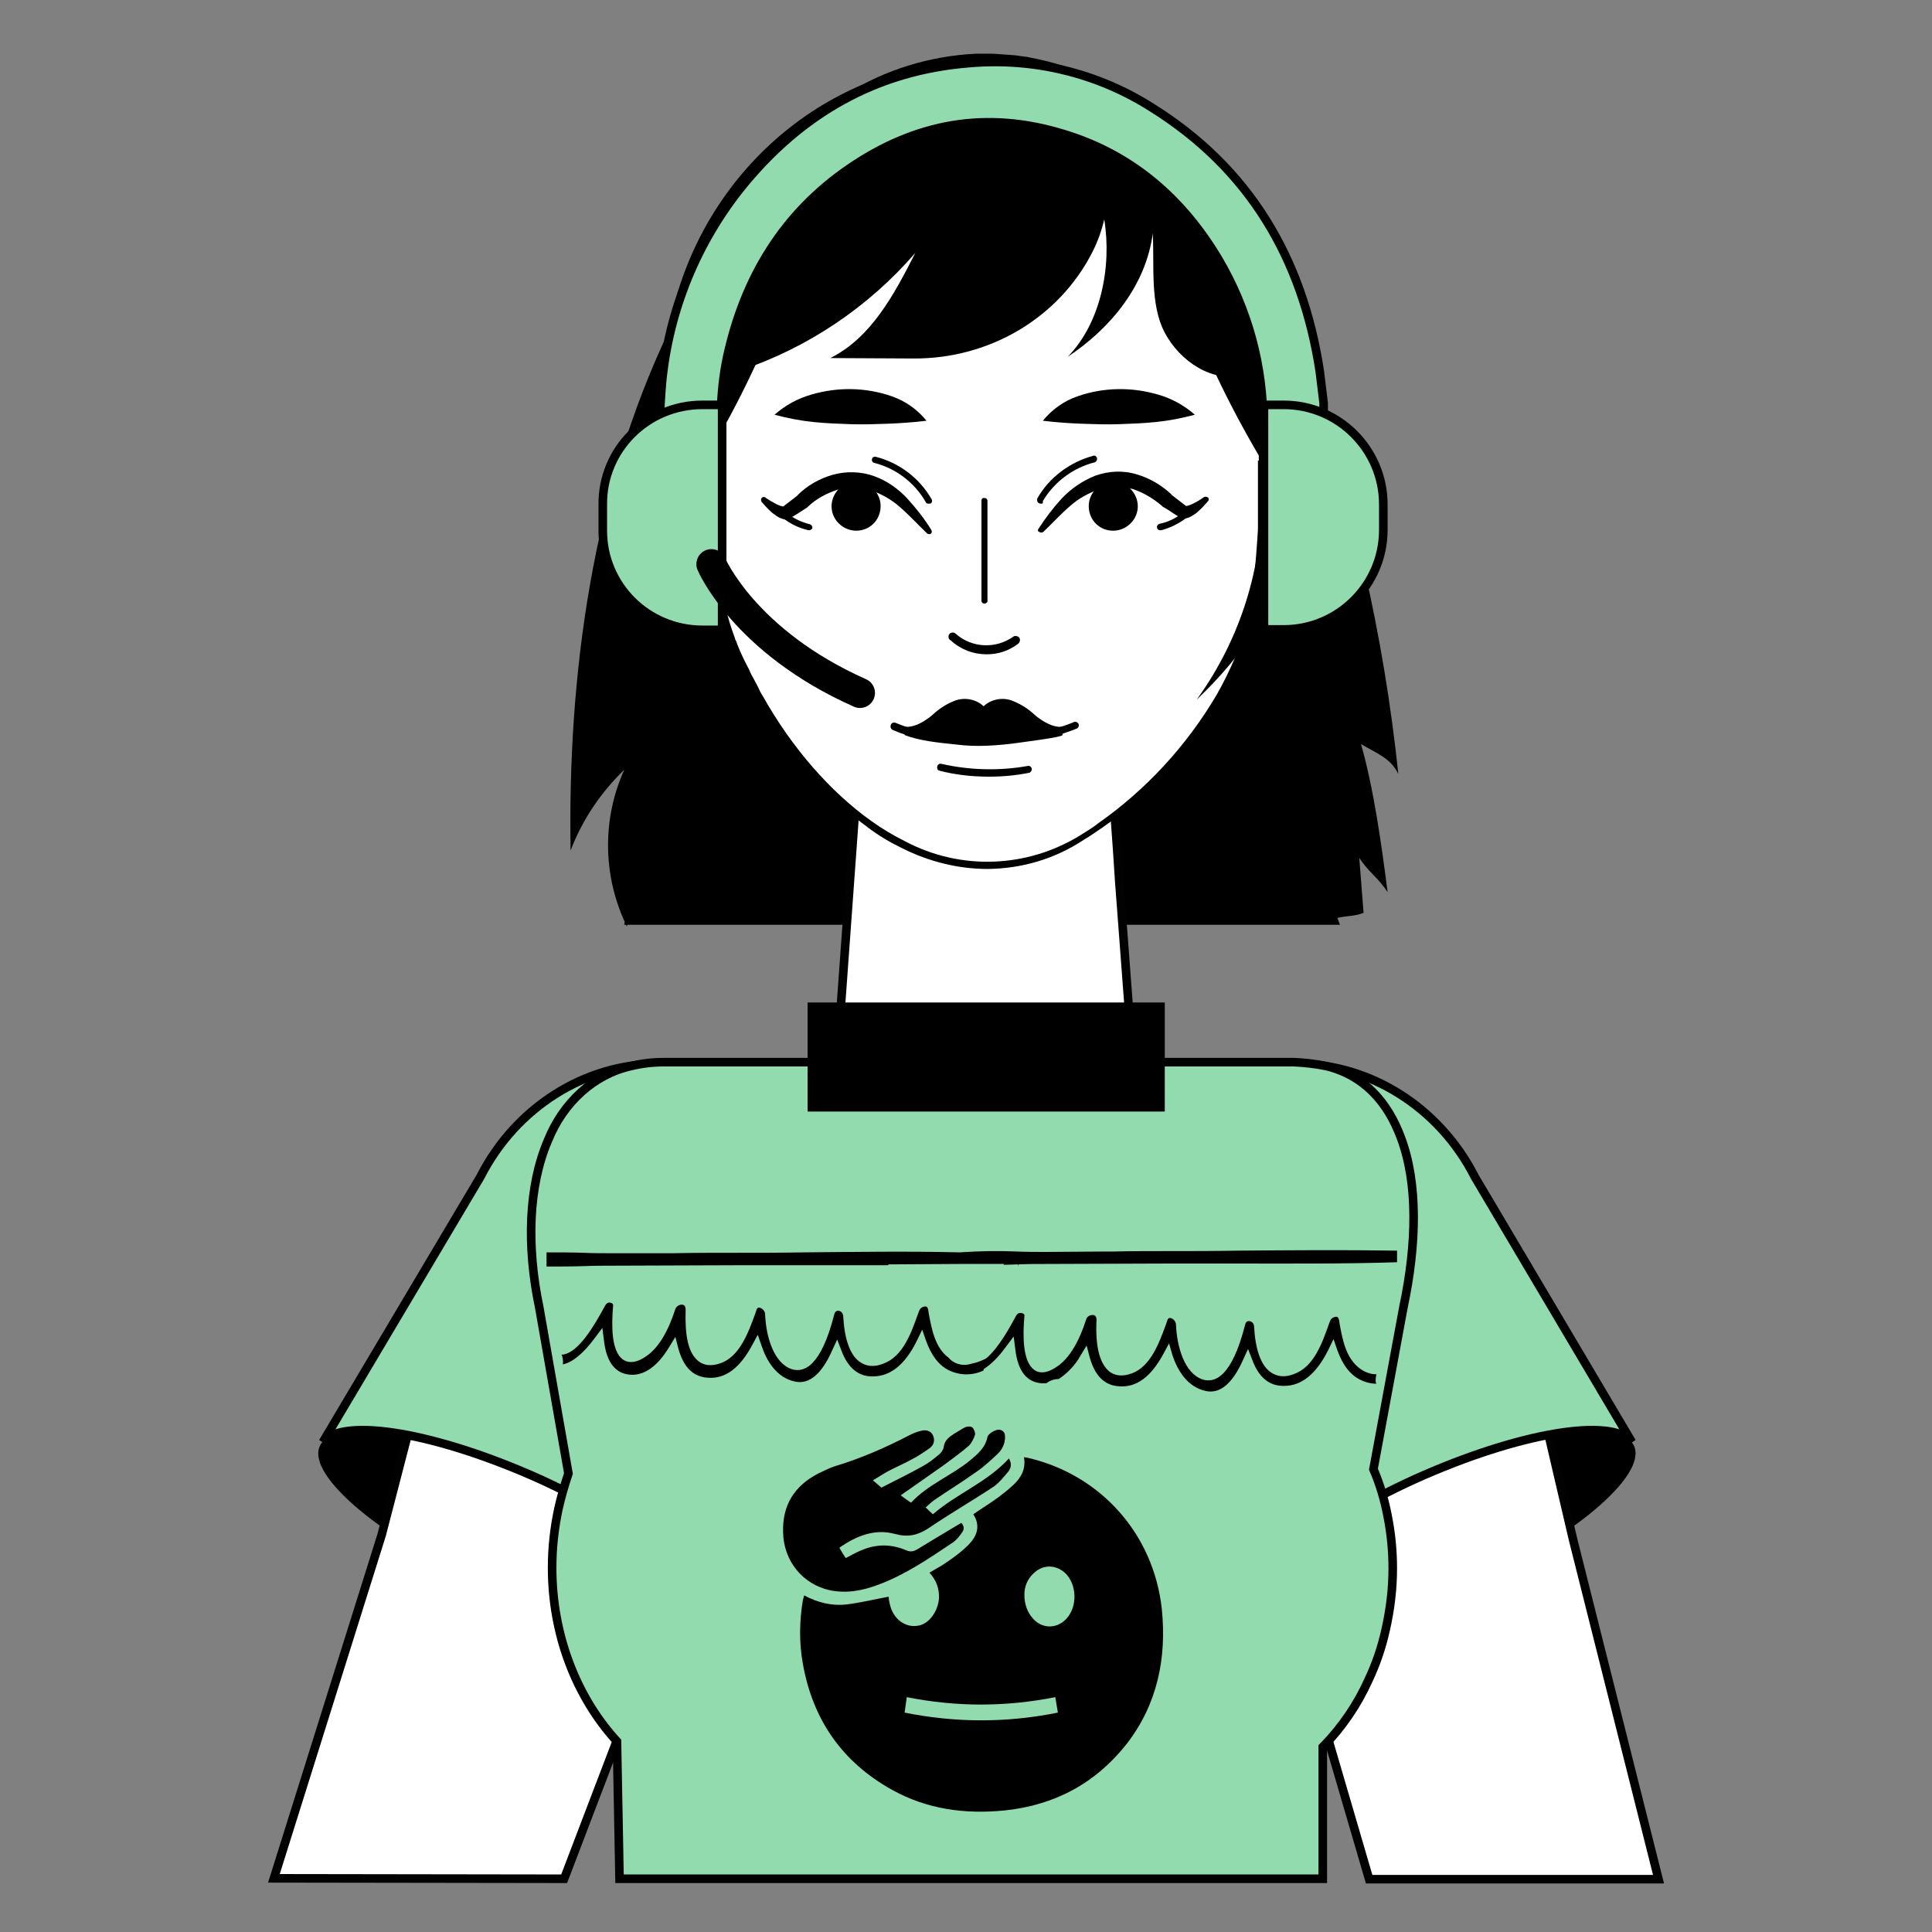
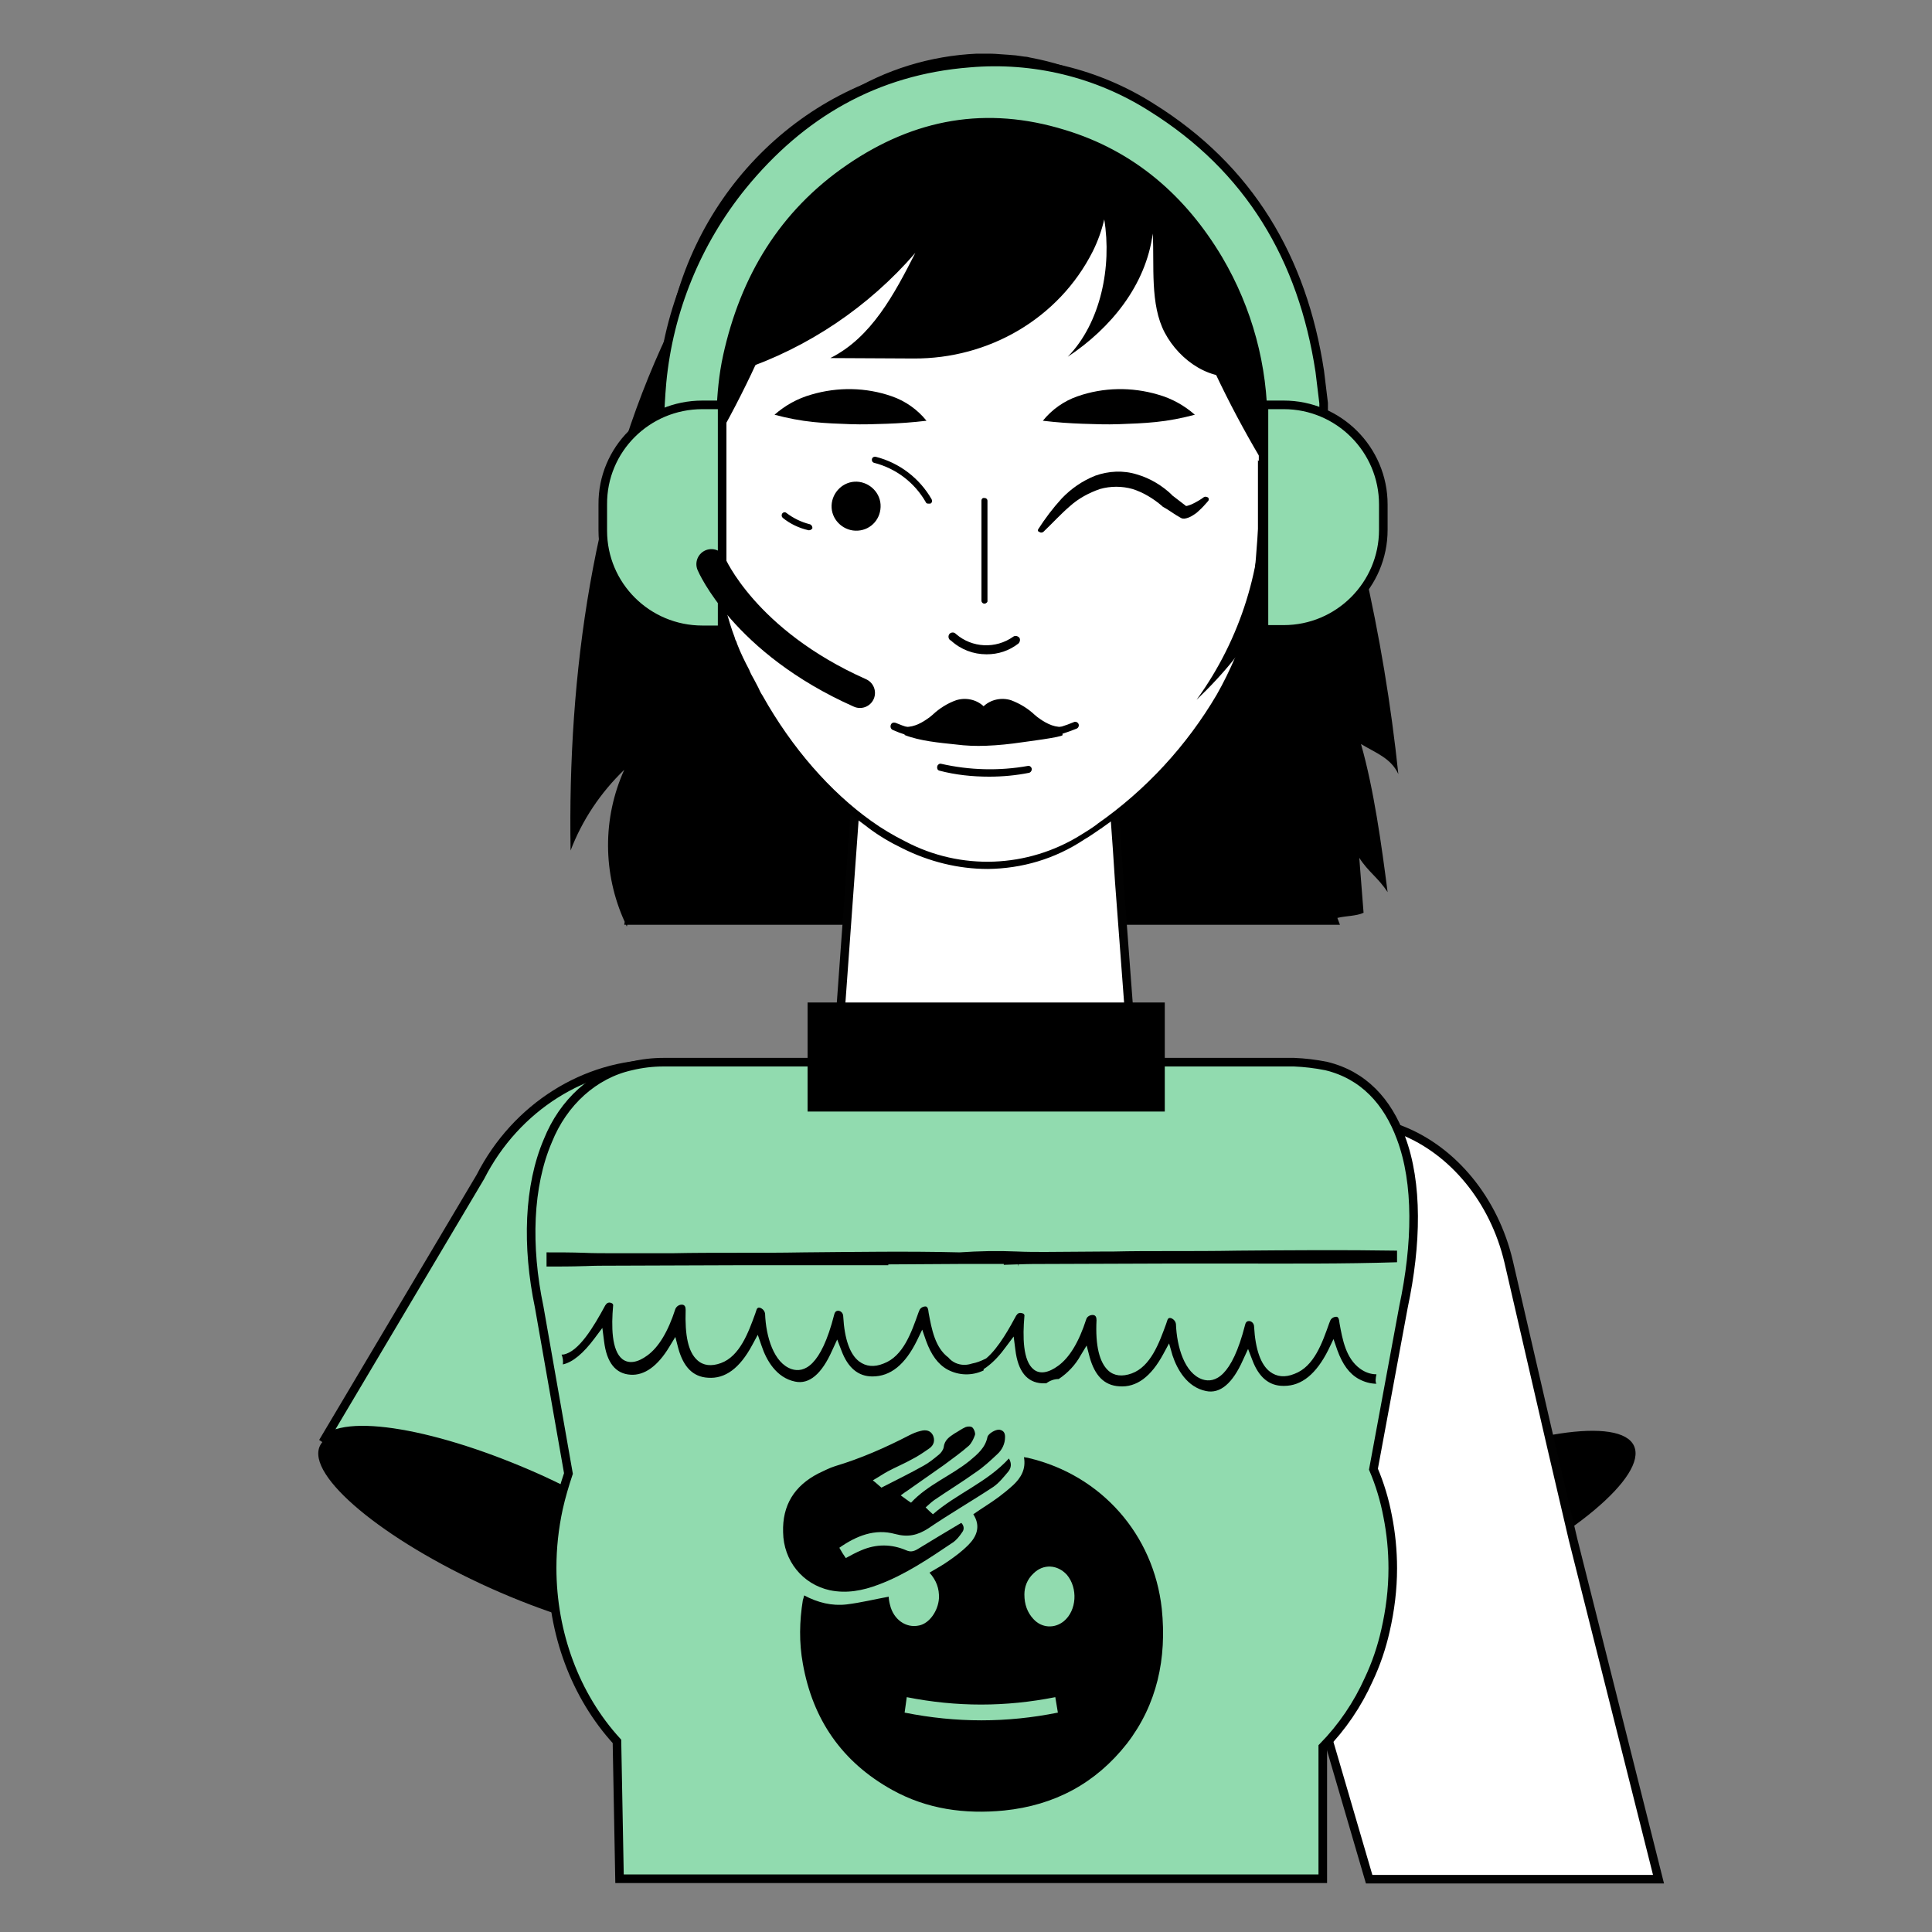
<svg xmlns="http://www.w3.org/2000/svg" version="1.1" id="Layer_1" x="0px" y="0px" viewBox="0 0 450 450" style="enable-background:new 0 0 450 450;" xml:space="preserve">
  <rect x="0" y="0" width="450" height="450" fill="#808080" stroke="none" />
  <style type="text/css">
	.st0{fill:#FFFFFF;stroke:#020202;stroke-width:2;stroke-miterlimit:10;}
	.st1{fill:#FFFFFF;}
	.st2{fill:#91DBAF;stroke:#000000;stroke-width:2;stroke-miterlimit:10;}
	.st3{fill:none;stroke:#000000;stroke-width:7;stroke-linecap:round;stroke-linejoin:round;}
</style>
  <path d="M325.7,180.3c-3.4-32.4-10.7-64.3-21.7-95c-0.3-4.6-1-9.1-2.1-13.5c-3.2-13.3-10-25.5-19.6-35.3  c-11.1-11.6-25.8-19.2-41.6-21.7c-0.5-0.1-1-0.2-1.6-0.2c-0.5,0-1.4-0.2-2-0.2l-3.8-0.3c-1-0.1-2-0.1-3.1-0.1h-1.7  c-34.6,0.3-63.5,24.9-71.7,57.9c-0.4,1.9-0.8,3.7-1.2,5.6c-17.5,36.8-23.4,79.4-22.7,120.6c2.7-7.1,7-13.5,12.5-18.8  c-5.1,11.3-5,24.2,0.1,35.4l-0.1,0.7h0.4c0.1,0.1,0.1,0.3,0.2,0.4l0.1-0.4h166l-0.6-1.6c2-0.5,4.4-0.4,6.1-1.2  c-0.3-4.3-0.7-8.5-1-12.8c2.1,3.3,4.4,4.6,6.6,8c-1.4-10.9-3.2-24-6.2-34.5C320.5,175.4,324,176.6,325.7,180.3L325.7,180.3z" />
  <path class="st0" d="M264.6,257.1c0.6,20.4-15.4,37.3-35.2,37.3c-19.5,0-35.2-16.2-35.2-36.1v-1.1l3.9-53.9l0.5-6.9L201,163h56.7  l2.5,34.7l0.5,7.6L264.6,257.1z" />
  <path class="st1" d="M277.5,108.9c-7.1,11.5-6.4,25,1.6,30.3s20.2,0.3,27.3-11.1s6.4-25-1.6-30.3S284.5,97.4,277.5,108.9  L277.5,108.9z" />
  <path d="M286.2,142c-2.7,0-5.4-0.7-7.7-2.2c-8.3-5.5-9-19.6-1.8-31.3c4.3-6.8,10.6-11.8,17.1-13.2c3.9-0.9,8-0.3,11.4,1.8  c8.3,5.5,9,19.6,1.8,31.3c-4.3,6.8-10.7,11.8-17.1,13.2C288.7,141.9,287.4,142,286.2,142L286.2,142z M297.5,96.4  c-1.1,0-2.3,0.1-3.4,0.4c-6,1.4-12.1,6-16.1,12.5c-6.9,11-6.3,24.2,1.3,29.2c3,1.9,6.7,2.5,10.1,1.6c6-1.3,12.1-6,16.1-12.5  c6.9-11,6.3-24.2-1.3-29.2C302.3,97.1,299.9,96.4,297.5,96.4L297.5,96.4z" />
  <path d="M301.5,122.2c-0.4,0-0.7-0.3-0.7-0.8v-0.1c0-0.2,0.1-0.5,0.3-0.6c4.2-3.4,4.9-9.6,1.5-13.8l0,0c-1.1-1.3-2.5-2.4-4.1-2.9  c-0.4-0.2-0.6-0.7-0.4-1.1s0.6-0.6,1-0.4c5.8,2.3,8.7,8.9,6.5,14.7c-0.7,1.9-1.9,3.5-3.5,4.7C301.9,122.1,301.8,122.2,301.5,122.2z" />
  <path class="st1" d="M181.2,108.9c7.1,11.5,6.5,25-1.6,30.3s-20.2,0.3-27.3-11.1s-6.4-25,1.6-30.3S174.2,97.4,181.2,108.9z" />
  <path d="M172.5,142c-1.2,0-2.5-0.1-3.7-0.4c-6.4-1.4-12.8-6.3-17.1-13.2c-7.4-11.8-6.5-25.9,1.8-31.3c3.4-2.1,7.5-2.8,11.4-1.8  c6.4,1.4,12.8,6.3,17.1,13.2c7.4,11.8,6.5,25.9-1.8,31.3C177.9,141.3,175.2,142.1,172.5,142L172.5,142z M161.1,96.4  c-2.4,0-4.8,0.7-6.8,2c-7.6,5-8.2,18.2-1.3,29.2c4.1,6.5,10.1,11.3,16.1,12.5c3.4,0.9,7.1,0.3,10.1-1.6c7.6-5.1,8.2-18.1,1.3-29.2  c-4.1-6.5-10.1-11.3-16.1-12.5C163.3,96.5,162.2,96.4,161.1,96.4z" />
  <path d="M157.1,122.2c-0.2,0-0.4-0.1-0.5-0.2c-4.9-3.9-5.7-11.1-1.8-16l0,0c1.2-1.6,2.9-2.8,4.7-3.5c0.4-0.1,0.8,0,0.9,0.4  s0,0.8-0.4,0.9c-5.1,2-7.5,7.7-5.6,12.7l0,0c0.7,1.6,1.7,3,2.9,4.1c0.3,0.2,0.4,0.7,0.1,1l0,0C157.6,121.9,157.4,122.1,157.1,122.2  L157.1,122.2z" />
  <path class="st1" d="M296.3,89.9v3.2c-0.1,3.1-0.4,6.2-0.7,9.2l-0.4,4.3l-0.2,2.3l-0.3,3.4c-0.2,2.1-0.3,4.1-0.4,6.1  c-0.1,1.3-0.1,2.5-0.2,3.9c-0.3,5.2-0.5,10.2-1.3,15.2c0,0.1,0,0.2-0.1,0.2c-0.1,0.9-0.3,2-0.4,2.8c-0.2,1.1-0.4,2.1-0.6,3.1  c-0.3,1.6-0.7,3.1-1.2,4.6c-0.1,0.6-0.3,1.1-0.5,1.7c-0.3,1.1-0.8,2.2-1.3,3.4c-1.2,3-2.7,6-4.3,8.8c-7.1,12-16.6,22.4-28.1,30.4  l-0.1,0.1c-1.3,0.9-2.5,1.8-3.9,2.5c-12.6,7.8-28.4,8.4-41.5,1.5c-2.8-1.4-5.5-3-8-4.8c0,0-0.1,0-0.1-0.1  c-10.2-7.4-19-17.9-25.7-29.6c-0.5-0.9-0.9-1.7-1.4-2.5c-0.2-0.4-0.4-0.9-0.6-1.4c-0.4-0.7-0.7-1.5-1.2-2.2c-1-2-2-4.1-2.8-6.1  c-0.2-0.6-0.4-1.2-0.6-1.7c-3.1-8.2-4.2-17.4-4.9-26.4l-0.3-4.2c-0.1-1.6-0.2-3.2-0.4-4.7l-0.4-4.2c-0.1-0.4-0.1-1-0.2-1.4  c-0.1-0.5-0.2-1-0.2-1.6c-0.3-1.9-0.6-3.9-0.8-5.9c-0.3-3.3-0.5-6.6-0.5-10.1v-1c0-1.6,0.1-3.2,0.1-4.7l0.1-1.7  c0.1-1.8,0.4-3.6,0.6-5.4c1.5-10.3,4.8-20.2,9.9-29.3c1.2-2.2,2.5-4.3,4-6.3c4.6-6.7,10.4-12.5,17-17.2c0.4-0.3,0.9-0.7,1.5-1  s1.2-0.8,1.8-1.2c2.3-1.4,4.7-2.7,7.1-3.8c7.2-3.3,15-5.2,23-5.4c0-0.1,0.1-0.1,0.1,0V13h1.7c1,0,2.1,0,3.1,0.1l4,0.3  c0.7,0.1,1.5,0.2,2.1,0.3s1.2,0.2,1.7,0.3c4.6,0.9,9.1,2.3,13.4,4.2c3.3,1.5,6.5,3.2,9.5,5.3c0.1,0.1,0.3,0.2,0.4,0.3  c1.9,1.3,3.8,2.7,5.5,4.2c6.7,5.8,12.4,12.7,16.7,20.5c0.3,0.4,0.5,0.9,0.8,1.4c4.5,8.5,7.5,17.8,8.8,27.3v0.2  c0.3,1.7,0.4,3.5,0.6,5.4c0,0.3,0.1,0.6,0.1,0.9c0.1,1.8,0.2,3.6,0.2,5.5C296.3,89.4,296.3,89.7,296.3,89.9L296.3,89.9z" />
  <path d="M230.1,202.4c-6.9,0-13.7-1.7-19.9-4.8c-2.9-1.4-5.6-3-8.1-4.9l-0.1-0.1c-9.9-7.1-18.8-17.4-25.9-29.8  c-0.4-0.6-0.7-1.2-1.1-1.9l-0.9-1.9c-0.4-0.7-0.7-1.5-1.1-2.2c-1.1-2.1-2-4.3-2.8-6.2L170,150c-0.1-0.4-0.3-0.7-0.4-1.2  c-3.2-8.3-4.3-17.7-5.1-26.5c-0.1-1.4-0.2-2.8-0.3-4.2l-0.7-8.9c-0.1-0.3-0.1-0.7-0.2-1.2s-0.2-1.2-0.3-1.7  c-0.3-1.7-0.5-3.6-0.8-5.9c-0.3-3.5-0.5-7-0.5-10.2v-0.9c0-1.4,0-2.9,0.1-4.7l0.1-1.7c0.1-1.9,0.4-3.7,0.6-5.4  c1.5-10.4,4.8-20.4,10-29.5c5.3-9.4,12.6-17.6,21.3-23.9c0.4-0.3,0.9-0.7,1.5-1s1.2-0.8,1.8-1.2c9.1-5.7,19.6-8.9,30.4-9.4h1.9  c1.1,0,2.1,0,3.2,0.1c1.6,0.1,2.8,0.2,4,0.3c0.7,0.1,1.4,0.2,2.1,0.3c0.4,0,0.8,0.1,1.2,0.2l0.5,0.1c4.7,0.9,9.2,2.3,13.5,4.3  c3.3,1.5,6.5,3.2,9.6,5.3l0.2,0.2l0.2,0.1c1.9,1.3,3.8,2.7,5.6,4.2c6.9,5.8,12.6,12.8,16.9,20.7v0.1c0.2,0.2,0.3,0.5,0.4,0.7  l0.3,0.5l0.1,0.1c4.5,8.6,7.6,17.9,9,27.4v0.3c0.2,1.4,0.4,3,0.6,5.3c0,0.3,0.1,0.6,0.1,0.9c0.1,1.6,0.2,3.5,0.2,5.5V90  c0,1.1,0,2.1-0.1,3.2c-0.1,3.3-0.4,6.4-0.7,9.2l-1,10c-0.1,1.4-0.2,2.6-0.3,4l-0.1,2.1c-0.1,1.3-0.1,2.5-0.2,3.9  c-0.3,5-0.5,10.2-1.3,15.3c0,0.1,0,0.2-0.1,0.3c-0.1,1-0.2,1.9-0.4,2.8c-0.2,1.1-0.4,2.1-0.6,3.1c-0.3,1.6-0.7,3-1.2,4.5  c-0.1,0.6-0.3,1.2-0.5,1.8c-0.2,0.8-0.6,1.7-1,2.6l-0.3,0.7c-1.3,3-2.7,6-4.4,8.8c-7.1,12.1-16.7,22.5-28.2,30.5  c-0.1,0.1-0.2,0.2-0.3,0.2c-1.2,0.8-2.4,1.7-3.8,2.5C245.7,200.1,238,202.3,230.1,202.4L230.1,202.4z M202.9,191.2  c2.5,1.8,5.2,3.4,8,4.8c12.9,6.8,28.4,6.2,40.8-1.5c1.3-0.8,2.6-1.6,3.8-2.5l0.1-0.1c11.3-7.9,20.8-18.2,27.8-30.1  c1.6-2.8,3-5.7,4.3-8.7l0.3-0.7c0.3-0.9,0.6-1.7,1-2.5c0.2-0.5,0.4-1,0.5-1.6c0.5-1.5,0.9-3.1,1.2-4.6c0.3-1.1,0.4-2,0.6-3.1  s0.3-1.9,0.4-2.8c0-0.1,0-0.2,0.1-0.2c0.6-5.1,0.9-10.2,1.3-15.2c0.1-1.3,0.1-2.5,0.2-3.8l0.1-2.1c0.1-1.4,0.2-2.6,0.3-4l1-10.1  c0.4-3,0.7-6.1,0.7-9.2c0.1-1.1,0.1-2.1,0.1-3.2v-0.8c0-2-0.1-3.9-0.2-5.5c0-0.3,0-0.6-0.1-0.9c-0.2-2.2-0.4-3.8-0.6-5.3v-0.3  c-1.4-9.4-4.3-18.6-8.7-27c-0.1-0.2-0.2-0.3-0.3-0.5c-0.2-0.3-0.3-0.5-0.4-0.8c0-0.1-0.1-0.1-0.1-0.2c-4.3-7.6-9.9-14.5-16.5-20.2  c-1.7-1.5-3.5-2.8-5.4-4.1l-0.2-0.2l-0.2-0.1c-2.9-2-6.1-3.7-9.4-5.1c-4.2-1.9-8.6-3.3-13.1-4.2l-0.5-0.1c-0.3-0.1-0.7-0.1-1-0.2  l-2.1-0.3c-1.3-0.2-2.7-0.3-4-0.3c-1-0.1-2-0.1-3-0.1H228c-7.9,0.2-15.6,2-22.8,5.3c-2.4,1.2-4.8,2.4-7.1,3.8  c-0.6,0.4-1.1,0.7-1.7,1.2c-0.5,0.4-1,0.6-1.4,0.9c-6.6,4.6-12.3,10.4-16.9,17.1c-1.5,2-2.8,4.1-4,6.3c-5.1,9-8.4,18.9-9.8,29.1  c-0.3,1.7-0.5,3.5-0.6,5.3l-0.1,1.7c-0.1,1.8-0.1,3.3-0.1,4.7v1c0,3.3,0.2,6.6,0.5,10.1c0.2,1.9,0.5,3.9,0.8,5.8  c0,0.5,0.1,1,0.2,1.5v0.2c0,0.4,0.1,0.8,0.2,1.2l0.7,9l0.3,4.2c0.7,8.7,1.8,18,4.9,26.2c0.1,0.4,0.2,0.7,0.4,1l0.2,0.6  c0.8,2.1,1.8,4.1,2.8,6c0.3,0.8,0.7,1.5,1.1,2.2l1,1.9c0.3,0.7,0.6,1.3,1,1.9C184.5,174.3,193.4,184.4,202.9,191.2L202.9,191.2z" />
  <path d="M194.5,24.4c-4.7,29-14.8,56.9-29.9,82.1c-0.1,0.4-0.3,0.7-0.5,1c-0.1-0.5-0.2-1-0.2-1.5c-0.4-1.9-0.6-3.9-0.7-5.9  c-0.3-3.4-0.5-6.7-0.5-10.1v-0.8c0-3.9,0.3-7.9,0.8-11.8c1.8-12.8,6.5-25,13.9-35.7C182,35.1,187.8,29.2,194.5,24.4L194.5,24.4z   M296.5,89.9c0,1.1,0,2.1-0.1,3.2c-0.1,3.1-0.4,6.2-0.7,9.2l-0.4,4.3L295,109c-0.5-1-1.1-1.7-1.5-2.4c-15.1-25.5-25.3-53.6-30-82.9  c1.9,1.2,3.7,2.6,5.5,4.1c7.2,6.1,13.1,13.5,17.6,21.9c4.5,8.5,7.5,17.8,8.9,27.3v0.2c0.5,3.9,0.8,7.8,0.8,11.8  C296.4,89.3,296.5,89.6,296.5,89.9L296.5,89.9z" />
  <path d="M296.2,83.6c-1.8,1.9-4.1,3.2-6.6,3.8c-7.3,1.8-14.8-3.3-18.3-9.9s-2.4-15.7-2.8-23.1c-1.6,12-9.7,22-19.8,28.7  c7.7-7.9,10.3-21,8.5-32c-0.6,2.6-1.5,5.1-2.7,7.5c-7.9,15.6-24.2,25-41.7,24.9l-19.4-0.1c9.6-4.8,14.9-14.9,19.8-24.5  c-10.9,12.6-25,22.1-40.8,27.4c-3.2,1.2-6.9,0.4-9.4-2v-0.1c0.1-2.3,0.4-4.7,0.7-6.9c1.5-10.3,4.8-20.2,9.9-29.3  c1.2-2.2,2.5-4.3,4-6.3c4.6-6.7,10.4-12.5,17-17.2c0.4-0.3,0.9-0.7,1.5-1s1.2-0.8,1.8-1.2c2.3-1.5,4.7-2.7,7.2-3.8  c7.2-3.3,15-5.2,23-5.4c0-0.1,0-0.1,0.1,0V13h1.7c1.1,0,2.1,0,3.2,0.1l4,0.3c0.7,0.1,1.5,0.2,2.1,0.3s1.1,0.2,1.7,0.3  c4.6,0.8,9,2.2,13.3,4.2c3.3,1.5,6.5,3.2,9.5,5.3c0.1,0.1,0.3,0.2,0.4,0.3c1.9,1.3,3.7,2.7,5.5,4.2c6.8,5.8,12.4,12.7,16.7,20.5  c0.3,0.4,0.5,0.9,0.8,1.4c4.5,8.5,7.5,17.8,8.8,27.3v0.2C296,79.5,296.1,81.6,296.2,83.6z" />
  <path d="M277.2,67.4c21.7,28,22.3,66.9,1.5,95.6c12.9-12.3,21.4-26.1,23.1-43.9c1.8-17.9-2.8-35.9-13-50.8c-1.3-1.9-2.8-3.8-5-4.5  S277.6,65.2,277.2,67.4z" />
  <path d="M242.9,98c2.1-2.6,4.9-4.6,8.1-5.7c6-2.1,12.6-2.2,18.7-0.4c3.2,0.9,6.1,2.5,8.6,4.7c-3,0.8-6.1,1.4-9.1,1.7  c-2.9,0.3-5.8,0.4-8.6,0.5s-5.7,0-8.5-0.1S246.2,98.4,242.9,98z M215.8,98c-2.1-2.6-4.9-4.6-8.1-5.7c-6-2.1-12.6-2.2-18.7-0.4  c-3.2,0.9-6.1,2.5-8.6,4.7c3,0.8,6.1,1.4,9.1,1.7c2.9,0.3,5.8,0.4,8.6,0.5s5.7,0,8.5-0.1S212.5,98.4,215.8,98z M241.8,123.3  c1.6-2.5,3.4-4.9,5.5-7.2c2.2-2.3,4.8-4.1,7.8-5.3c3.1-1.1,6.5-1.3,9.7-0.3c3.1,0.9,5.9,2.6,8.2,4.8l-0.2-0.1c1.3,1,2.6,2,3.9,3  l-1-0.3c0,0.1,0.4,0,0.9-0.1c0.4-0.1,0.9-0.3,1.3-0.5c0.8-0.4,1.7-0.9,2.5-1.5c0.3-0.2,0.7-0.1,1,0.1c0.2,0.2,0.2,0.6,0,0.8  c-0.7,0.8-1.4,1.6-2.2,2.3c-0.4,0.4-0.8,0.7-1.3,1c-0.6,0.4-1.3,0.7-2,0.8c-0.3,0-0.5,0-0.7-0.1l-0.2-0.1c-1.5-0.8-2.7-1.8-4.2-2.6  l-0.1-0.1l-0.1-0.1c-2-1.7-4.3-3.1-6.8-3.9c-2.5-0.7-5.1-0.7-7.6,0c-2.6,0.9-5,2.2-7,4c-2.1,1.8-4.1,4-6.2,6c-0.3,0.2-0.7,0.2-0.9,0  C241.7,123.8,241.7,123.5,241.8,123.3L241.8,123.3z" />
-   <path d="M253.6,117.5c0.2-3.1,3-5.5,6.1-5.3s5.5,3,5.3,6.1s-3,5.5-6.1,5.3l0,0C255.7,123.4,253.4,120.7,253.6,117.5L253.6,117.5  L253.6,117.5z M270.2,123.5c-0.4,0-0.7-0.3-0.7-0.6c-0.1-0.4,0.2-0.8,0.6-0.9c2-0.4,3.8-1.3,5.4-2.6c0.3-0.2,0.8-0.2,1.1,0.1  c0.2,0.3,0.2,0.7-0.1,1c-1.8,1.4-3.8,2.4-6,3H270.2z M242.4,117.3c-0.1,0-0.3,0-0.4-0.1c-0.4-0.2-0.5-0.6-0.4-1v-0.1  c2.8-4.9,7.5-8.4,12.9-9.9c0.4-0.2,0.8,0,1,0.4v0.1c0.1,0.4-0.1,0.8-0.5,1c0,0,0,0-0.1,0c-5,1.3-9.3,4.5-12,9  C243,117.2,242.8,117.4,242.4,117.3z M215.8,124.1c-2.1-2-4.1-4.2-6.2-6c-2-1.8-4.4-3.1-7-4c-2.5-0.7-5.1-0.7-7.6,0  c-2.5,0.8-4.9,2.1-6.8,3.9l-0.1,0.1l-0.1,0.1c-1.4,0.9-2.7,1.8-4.2,2.6l-0.2,0.1c-0.2,0.1-0.5,0.2-0.7,0.1c-0.7-0.1-1.4-0.4-2-0.8  c-0.4-0.3-0.9-0.6-1.3-1c-0.8-0.7-1.5-1.5-2.2-2.3c-0.2-0.3-0.2-0.7,0-0.9c0,0,0,0,0.1-0.1c0.2-0.2,0.6-0.2,0.8,0  c0.8,0.6,1.6,1,2.5,1.5c0.4,0.2,0.8,0.4,1.3,0.5c0.4,0.1,0.8,0.2,0.8,0.1l-0.9,0.3c1.3-1,2.6-2,3.9-3l-0.2,0.1  c2.3-2.3,5.1-3.9,8.2-4.8c3.2-0.9,6.6-0.8,9.7,0.3c3,1.1,5.6,2.9,7.8,5.3c2,2.2,3.9,4.6,5.5,7.2c0.2,0.3,0.2,0.7-0.2,1  c0,0,0,0-0.1,0C216.3,124.4,216,124.4,215.8,124.1L215.8,124.1z" />
  <path d="M205.1,117.5c-0.2-3.1-3-5.5-6.1-5.3s-5.5,3-5.3,6.1s3,5.5,6.1,5.3l0,0C203,123.4,205.3,120.7,205.1,117.5L205.1,117.5z   M188.5,123.5h-0.2c-2.2-0.5-4.3-1.5-6-2.9c-0.3-0.3-0.3-0.7-0.1-1s0.7-0.4,1-0.1l0,0c1.6,1.2,3.4,2.1,5.4,2.6  c0.4,0.1,0.7,0.6,0.6,1C189,123.3,188.8,123.5,188.5,123.5z M216.2,117.3c-0.3,0-0.5-0.1-0.6-0.4c-2.6-4.5-6.9-7.8-12-9.1  c-0.4-0.1-0.6-0.5-0.5-0.9l0,0c0.1-0.4,0.5-0.6,0.9-0.5l0,0c5.5,1.4,10.2,5,13,9.9c0.2,0.4,0.1,0.8-0.3,1l0,0H216.2L216.2,117.3z   M229.7,173.7c2.8-0.1,5.6-0.4,8.3-0.8c0.6-0.1,9.5-1.2,9.5-1.7l-0.2-1.9c-2.1,0.1-4.1-1.1-5.7-2.3l-0.6-0.5  c-1.6-1.5-3.4-2.6-5.5-3.4c-2.2-0.7-4.7-0.2-6.4,1.4c-1.7-1.6-4.2-2.1-6.4-1.4c-2,0.7-3.9,1.9-5.5,3.4l-0.6,0.5  c-1.6,1.2-3.6,2.4-5.7,2.3l-0.2,1.9c3.6,1.4,8.1,1.8,11.9,2.2C224.9,173.7,227.3,173.8,229.7,173.7L229.7,173.7z" />
  <path d="M244.4,171.9c-0.5,0-0.8-0.4-0.8-0.9v-0.1c0-0.4,0.3-0.8,0.7-0.9c2-0.4,3.9-1,5.8-1.8c0.4-0.2,0.9,0,1.1,0.4  c0.2,0.4,0,0.9-0.4,1.1c-2,0.8-4,1.5-6.1,1.9L244.4,171.9z M214.2,171.9H214c-2.1-0.4-4.1-1-6.1-1.9c-0.4-0.2-0.6-0.7-0.4-1.2  s0.7-0.6,1.2-0.4c1.9,0.8,3.8,1.4,5.8,1.8c0.5,0.1,0.8,0.5,0.7,1v0.1C215,171.6,214.6,171.8,214.2,171.9L214.2,171.9z M230.4,180.9  c-3.9,0-7.8-0.4-11.6-1.4c-0.4-0.1-0.6-0.5-0.5-0.9v-0.1c0.1-0.4,0.5-0.7,0.9-0.6c6.6,1.5,13.5,1.7,20.2,0.5  c0.4-0.1,0.8,0.2,0.9,0.6c0.1,0.4-0.2,0.9-0.6,1l0,0C236.7,180.6,233.6,180.9,230.4,180.9z M229.8,152.4c-3.1,0-6-1.1-8.3-3.2  c-0.5-0.2-0.7-0.8-0.5-1.3s0.8-0.7,1.3-0.5c0.1,0.1,0.2,0.1,0.3,0.2l0.1,0.1c3.7,3.2,9.2,3.5,13.3,0.6c0.4-0.3,1-0.2,1.4,0.2  c0.3,0.4,0.2,1-0.2,1.4C235,151.6,232.5,152.4,229.8,152.4z M229.3,140.6c-0.4,0-0.7-0.3-0.7-0.7l0,0v-23.3c0-0.4,0.3-0.7,0.7-0.6  h0.1c0.3,0,0.6,0.3,0.6,0.6v23.3C230.1,140.2,229.7,140.6,229.3,140.6z M114.2,369.9c25,11.2,47.8,14.7,51,7.8s-14.6-21.9-39.7-33.1  s-47.8-14.7-51-7.8S89.1,358.6,114.2,369.9z" />
-   <path class="st0" d="M131.4,437.6l17.4-45.6l4.6-13.9l5.6-17l15.4-46.8c7.5-22.9-3.3-46.7-23.4-52c-3.5-0.9-7.1-1.2-10.6-0.9  c-3.9,0.3-7.6,1.3-11.2,2.9c-11,4.8-20.1,15.4-23.6,29l-11.2,43l-5.5,21.2l-25.1,80L131.4,437.6z" />
  <path class="st2" d="M75.2,335.9c4.6-5.9,26.5-2.2,50.5,8.6c25,11.4,42.8,26.2,39.5,33.1c-0.1,0.1-0.2,0.3-0.3,0.4l0.3,0.1  l27.7-64.8c10.8-25.4-0.9-54.4-25.6-63.1c-4.5-1.6-9.3-2.4-14.1-2.4c-16.8,0-33,10-41.3,26.3L75.2,335.9z" />
  <path d="M341.1,369.9c-25,11.2-47.9,14.7-51,7.8s14.6-21.9,39.5-33.1s47.9-14.7,51-7.8S366.1,358.6,341.1,369.9z" />
  <path class="st0" d="M287,329.4l5.7,19.4l3.4,11.4l5.1,17.2l3.1,10.4l14.6,49.9h67.4l-19.9-79.1l-5-21.4l-10-43.3  c-3.4-14.5-13-25.9-24.8-30.6c-2.9-1.2-5.9-2-9-2.4c-3.5-0.4-7.1-0.2-10.5,0.6c-20.2,4.8-31.8,28.2-24.9,51.3L287,329.4z" />
-   <path class="st2" d="M380.1,335.9c-4.6-5.9-26.5-2.2-50.5,8.6c-25,11.4-42.8,26.2-39.5,33.1c0.1,0.1,0.2,0.3,0.2,0.4l-0.2,0.1  l-27.7-64.8c-10.8-25.4,0.8-54.4,25.6-63.1c4.6-1.6,9.4-2.4,14.2-2.4c16.8,0,33,10,41.3,26.3L380.1,335.9z" />
  <path class="st2" d="M132.4,343.2c-0.9,2.7-1.7,5.4-2.3,8.1c-1,4.6-1.5,9.2-1.5,13.9c0,15.2,5.4,29.8,15.1,40.4l0.6,32h163.8v-30.7  c4.5-4.6,8.1-9.9,10.7-15.7c1.7-3.6,3-7.4,3.9-11.4c1.1-4.8,1.7-9.6,1.7-14.5c0-4.1-0.4-8.2-1.2-12.2c-0.7-3.7-1.8-7.4-3.3-10.9  l7-37.8c3.1-14.6,3.4-28.8-0.6-39.4c-3.1-8.4-8.7-14.6-17.4-16.7c-2.5-0.5-5-0.8-7.5-0.9H154.6c-2.6,0-5.1,0.3-7.6,0.9  c-8.6,1.9-15.8,8.4-19.4,17.4c-4.5,10.5-5,24.5-2,38.8L132.4,343.2z" />
  <path d="M188.1,233.5h83.2v25.4h-83.2L188.1,233.5L188.1,233.5z" />
  <path class="st2" d="M307.4,86.5c-4-26.3-16.4-47.3-39.2-61.5c-12.6-8-27.5-11.6-42.4-10.3c-21.8,1.7-39.2,11.8-52.9,28.6  c-10.6,13.1-17.1,29-18.7,45.7c-0.3,3.4-0.5,6.8-0.5,10.2c-0.1,12.4,0,24.8,0,37.2c0,3.4,1.3,4.6,4.6,4.6h9.1  c0.2-0.1,0.3-0.1,0.5-0.2v-31c-0.1-0.1-0.1-0.2-0.1-0.3c0-8.8-0.3-17.8,1.6-26.5c4-18.2,13-33.2,28.5-43.8s31.9-13.5,49.8-8  c15.9,4.8,27.7,15.1,36.1,29.2c6.9,11.7,10.5,25,10.4,38.5v10.9l-0.2-0.2v31.7h0.2v-0.2c3.3,0,6.3-0.1,9.4,0c2.2,0,3.8-0.6,4.7-2.7  V93.9C308,91.4,307.7,89,307.4,86.5L307.4,86.5z" />
  <path class="st2" d="M163.6,94.3h4.6v52.4h-4.6c-12.8,0-23.2-10.3-23.2-23.1c0,0,0,0,0-0.1v-6C140.3,104.7,150.7,94.3,163.6,94.3  L163.6,94.3z M299,146.6h-4.6V94.3h4.6c12.8,0,23.2,10.4,23.2,23.2v5.9C322.2,136.2,311.8,146.6,299,146.6z" />
  <path class="st3" d="M165.7,131.4c0,0,7.6,18,34.6,30" />
  <path d="M288.4,291.3c-5.5,0.1-11,0.1-16.5,0.1c-4.1,0-8.3,0-12.4,0.1h-1.8l-14.2,0.1h-0.1c-2.2,0-4.4,0-6.5-0.1  c-4.5-0.2-8.9-0.1-13.4,0.2c-12.1-0.3-24.3-0.1-36.2,0c-5.4,0.1-10.9,0.1-16.3,0.1c-4.7,0-9.5,0-14.2,0.1H155h-12.4  c-2.2,0-4.5,0-6.6-0.1c-2.9-0.1-5.8-0.1-8.7-0.1v3.3c2.9,0,5.9,0,8.8-0.1h0.2c2.1-0.1,4.3-0.1,6.4-0.1l28.4-0.1h35.8v-0.2l16.4-0.1  h10.5v0.2l3.1-0.1h0.2v0.5l0.1-0.5c2.1-0.1,4.3-0.1,6.4-0.1l28.4-0.1h16c12.3,0,24.9,0.1,37.4-0.3v-2.7  C313,291.1,300.5,291.2,288.4,291.3L288.4,291.3z M320.6,320.1c-1.4,0-2.7-0.5-3.8-1.3c-3.3-2.4-4.1-6.7-4.8-10.6l-0.1-0.7  c-0.1-0.6-0.4-0.8-0.6-0.8c-0.7,0-1.3,0.4-1.5,1l-0.2,0.5c-1.6,4.5-3.5,10.1-8.1,11.8c-2.2,0.9-4.1,0.7-5.7-0.5  c-2.1-1.6-3.4-5.1-3.7-10.5c0-0.6-0.4-1.2-1.1-1.3c-0.3,0-0.8,0-1,0.9c-3.1,12.2-7.1,13.6-9.9,12.7c-4.2-1.4-6-7.6-6.2-12.9  c-0.1-0.7-0.6-1.2-1.2-1.4c-0.4-0.1-0.7,0.1-0.8,0.5l-0.3,0.9c-1.6,4.4-3.6,9.9-8,11.5c-2.2,0.8-4.1,0.6-5.5-0.7  c-2-1.9-3-5.7-2.7-11.7c0-0.7-0.2-1.1-0.7-1.2c-0.7-0.1-1.5,0.3-1.7,1c-1.7,5.3-3.9,8.9-6.5,10.8c-2.3,1.7-4.3,2-5.7,0.9  c-2.6-2-2.6-7.8-2.2-12.4c0.1-0.3-0.1-0.6-0.4-0.7c0,0,0,0-0.1,0c-0.5-0.2-1-0.1-1.3,0.4l-0.1,0.1c-1.3,2.4-4,7.5-7,10l-0.2,0.1  c-1,0.5-2,0.9-3.1,1.1c-0.6,0.2-1.2,0.3-1.8,0.3c-1.4,0-2.8-0.6-3.7-1.7c-3.1-2.3-3.9-6.6-4.6-10.4l-0.1-0.7  c-0.1-0.6-0.4-0.8-0.6-0.8c-0.7,0-1.3,0.4-1.5,1l-0.2,0.5c-1.6,4.5-3.5,10.1-8.1,11.8c-2.2,0.9-4.1,0.7-5.7-0.5  c-2.1-1.6-3.4-5.1-3.7-10.5c0-0.6-0.4-1.2-1.1-1.3c-0.4,0-0.8,0.1-1,0.9c-3.1,12.2-7.1,13.6-9.9,12.7c-4.2-1.4-6-7.6-6.2-12.9  c-0.1-0.7-0.6-1.2-1.2-1.4c-0.4-0.1-0.7,0.1-0.8,0.5l-0.3,0.9c-1.6,4.4-3.6,9.9-8,11.5c-2.2,0.8-4.1,0.6-5.5-0.7  c-2.1-1.9-2.9-5.7-2.7-11.7c0-0.7-0.2-1.1-0.7-1.2c-0.7-0.1-1.4,0.3-1.7,1c-1.7,5.3-3.9,8.9-6.5,10.8c-2.3,1.7-4.3,2-5.8,0.9  c-2.6-2-2.6-7.8-2.2-12.4c0.1-0.3-0.1-0.6-0.4-0.7c-0.5-0.2-1-0.1-1.3,0.4L141,304c-2.7,5-6.2,10.9-9.8,11.5c-0.1,0-0.3,0-0.4,0  c0.3,0.7,0.4,1.5,0.3,2.3c2.3-0.5,4.8-2.6,7.4-6.1l1.8-2.4l0.4,3.1c0.6,5,2.7,7.6,6.2,7.8c3.2,0.2,6.3-2,9-6.5l1.4-2.3l0.7,2.7  c1.2,4.3,3.4,6.6,6.9,6.8c4,0.3,7.4-2.2,10.3-7.6l1.3-2.4l0.9,2.6c1.1,3.3,3.4,7.4,7.8,8.3c3.3,0.7,6.2-1.8,8.6-7.2l1.2-2.6l1,2.6  c1.5,4,3.9,6,7.2,6c4.2,0,7.6-2.7,10.4-8.4l1.2-2.5l0.9,2.6c1.2,3.3,2.8,5.5,5,6.7c2.6,1.4,5.7,1.5,8.4,0.2v-0.3l0.6-0.4  c1.8-1.3,3.3-3,4.6-4.8l1.8-2.4l0.4,3.1c0.6,5,2.7,7.6,6.2,7.8c0.3,0,0.7,0,1,0c0.8-0.6,1.8-1,2.9-1c2.1-1.4,3.9-3.3,5.1-5.5  l1.4-2.3l0.7,2.7c1.2,4.3,3.4,6.6,6.9,6.8c4,0.3,7.4-2.2,10.3-7.6l1.3-2.4l0.8,2.8c1.1,3.3,3.4,7.4,7.8,8.3c3.3,0.7,6.2-1.8,8.6-7.2  l1.2-2.6l1,2.6c1.5,4,3.9,6,7.2,6h0.2c4.1,0,7.5-2.8,10.3-8.4l1.2-2.5l0.9,2.6c1.2,3.3,2.8,5.5,5,6.7c1.3,0.7,2.7,1.1,4.1,1.1  C320.3,321.9,320.4,321,320.6,320.1L320.6,320.1z" />
  <g>
    <path d="M270.6,374.7c-1.9-17.3-14.1-31.1-31-35.1c-0.3-0.1-0.7-0.1-1.1-0.2c0.5,2.8-0.7,4.8-2.5,6.5c-1.1,1-2.2,1.9-3.4,2.8   c-1.9,1.4-3.9,2.6-5.9,4c1.8,2.8,0.8,5.2-1.2,7.2c-1.4,1.4-3,2.6-4.6,3.7c-1.4,1-2.9,1.8-4.4,2.7c1.6,1.8,2.3,3.7,2.2,6   c-0.2,2.9-2.2,5.8-4.6,6.3c-3.1,0.7-6-1.4-6.8-4.8c-0.2-0.7-0.3-1.5-0.3-1.9c-3.3,0.6-6.5,1.4-9.8,1.8c-3.4,0.4-6.7-0.4-9.9-2.1   c-0.1,0.5-0.2,0.8-0.3,1.1c-0.8,4.9-0.9,9.9,0,14.8c2.3,13,9.1,22.9,20.8,29.4c8.1,4.5,16.9,5.7,26.1,4.8   c11.7-1.2,21.3-6.3,28.6-15.6C269.5,397,271.8,386.3,270.6,374.7z M210.7,398.9c0.2-1.2,0.3-2.3,0.5-3.6c11.6,2.3,23,2.3,34.6,0   c0.2,1.3,0.4,2.4,0.6,3.6C234.5,401.3,222.7,401.3,210.7,398.9z M247.8,377.6c-2.2,1.8-5.2,1.6-7.1-0.5c-1.4-1.5-2.1-3.4-2.1-5.7   c0-1.7,0.6-3.5,2.1-4.9c2.3-2.3,5.6-2.1,7.8,0.3C251.1,369.9,250.8,375.1,247.8,377.6z" />
    <path d="M234.9,342.7c-1.1,1.3-2.2,2.7-3.5,3.6c-5,3.3-10.2,6.3-15.2,9.7c-2.5,1.6-4.7,2.1-7.7,1.3c-4.7-1.3-9,0.4-13,3.2   c0.5,0.9,1,1.7,1.5,2.4c1.3-0.7,2.4-1.3,3.6-1.8c3.5-1.5,7-1.5,10.5,0c0.9,0.4,1.6,0.3,2.5-0.2c3.4-2.1,6.8-4.1,10.3-6.2   c0.7,0.7,0.7,1.6,0.2,2.2c-0.6,0.9-1.3,1.8-2.2,2.4c-5.5,3.7-11.1,7.5-17.3,9.8c-3.7,1.4-7.4,2.1-11.3,1.3   c-6.4-1.4-10.8-6.9-10.9-13.5c-0.2-6.3,2.6-10.8,8.2-13.7c1.3-0.6,2.6-1.3,3.9-1.7c6-1.8,11.7-4.3,17.3-7.2c0.8-0.4,1.7-0.8,2.6-1   c1.4-0.4,2.4,0,2.9,1c0.5,1.1,0.3,2.3-0.9,3.1c-1.3,0.9-2.6,1.8-4,2.5c-1.8,1-3.7,1.8-5.6,2.8c-1.1,0.6-2.1,1.3-3.5,2.1   c0.9,0.7,1.5,1.3,2,1.7c3.3-1.7,6.6-3.3,9.8-5.1c1.3-0.7,2.5-1.7,3.6-2.6c0.5-0.4,1-1.1,1.1-1.7c0.2-1.7,1.3-2.4,2.5-3.2   c0.9-0.5,1.7-1.1,2.6-1.5c0.5-0.2,1.3-0.2,1.6,0.1c0.4,0.4,0.7,1.2,0.6,1.7c-0.3,0.9-0.8,1.9-1.4,2.5c-1.8,1.6-3.8,3-5.8,4.5   c-2.8,2-5.6,3.9-8.4,5.9c-0.5,0.3-1,0.7-1.7,1.2c1,0.7,1.6,1.2,2.4,1.7c3.9-4.2,9.4-6.3,13.7-9.8c1.8-1.5,3.6-3,4.1-5.5   c0.2-0.8,1.9-1.8,2.8-1.7c1,0.2,1.3,0.8,1.3,1.7c0,1.6-0.7,3-1.8,4c-1.6,1.5-3.2,3-5,4.2c-3.2,2.3-6.5,4.3-9.7,6.5   c-0.7,0.5-1.3,1.1-2,1.7c0.6,0.6,1.1,1.1,1.7,1.6c5.5-4.8,12.6-7.4,17.7-13C235.7,340.9,235.5,341.9,234.9,342.7z" />
  </g>
</svg>